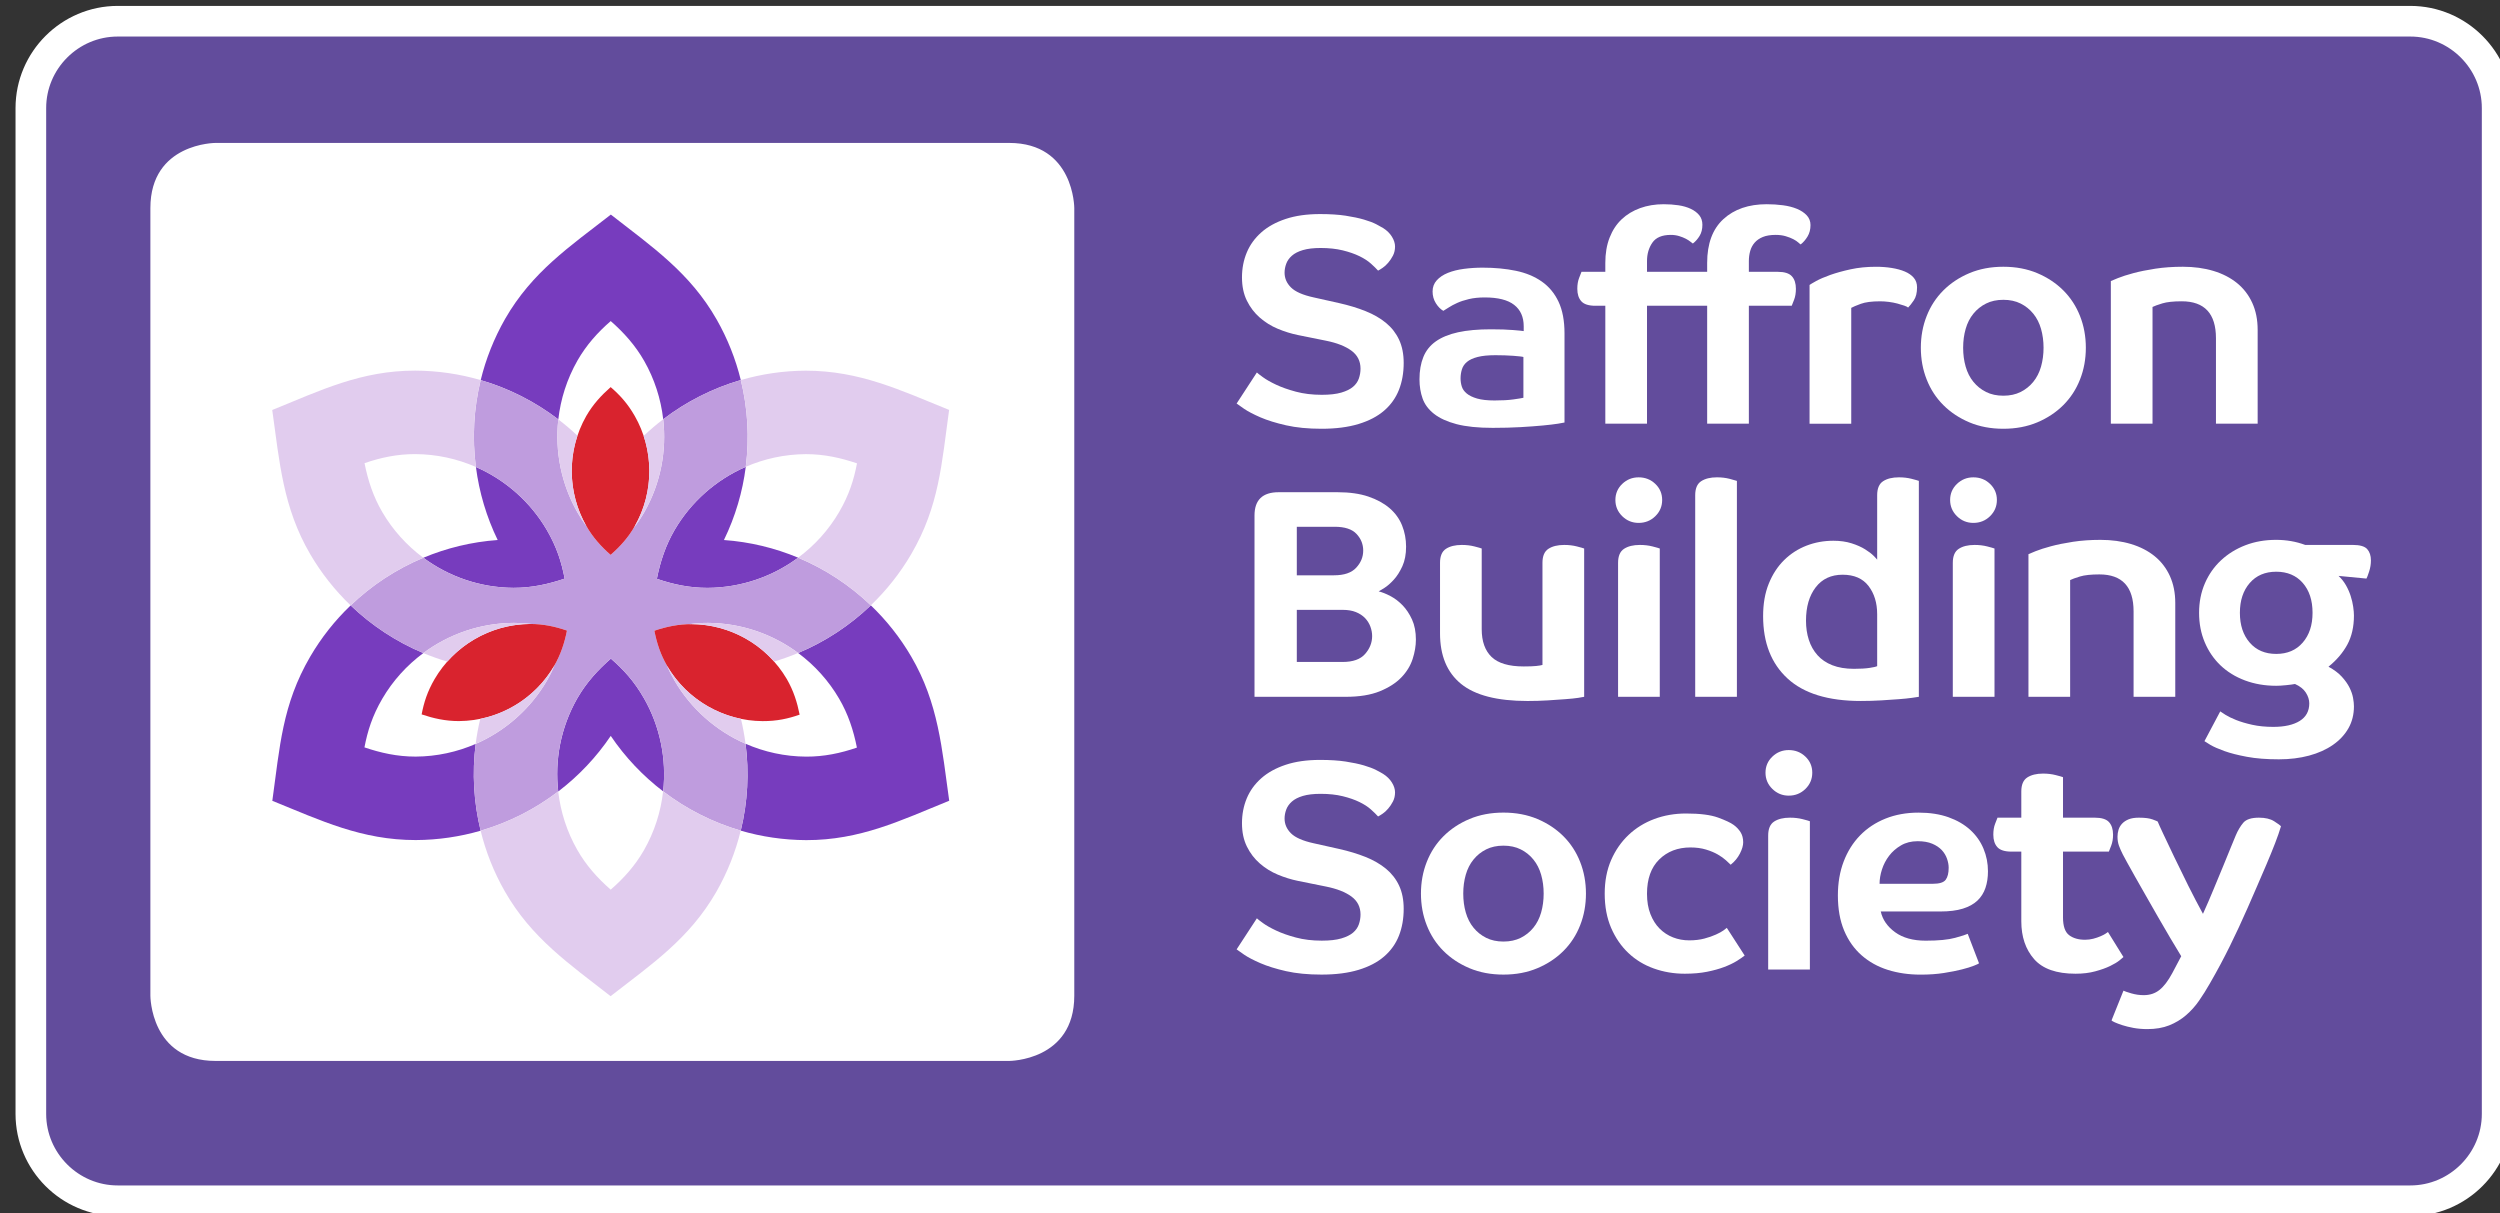
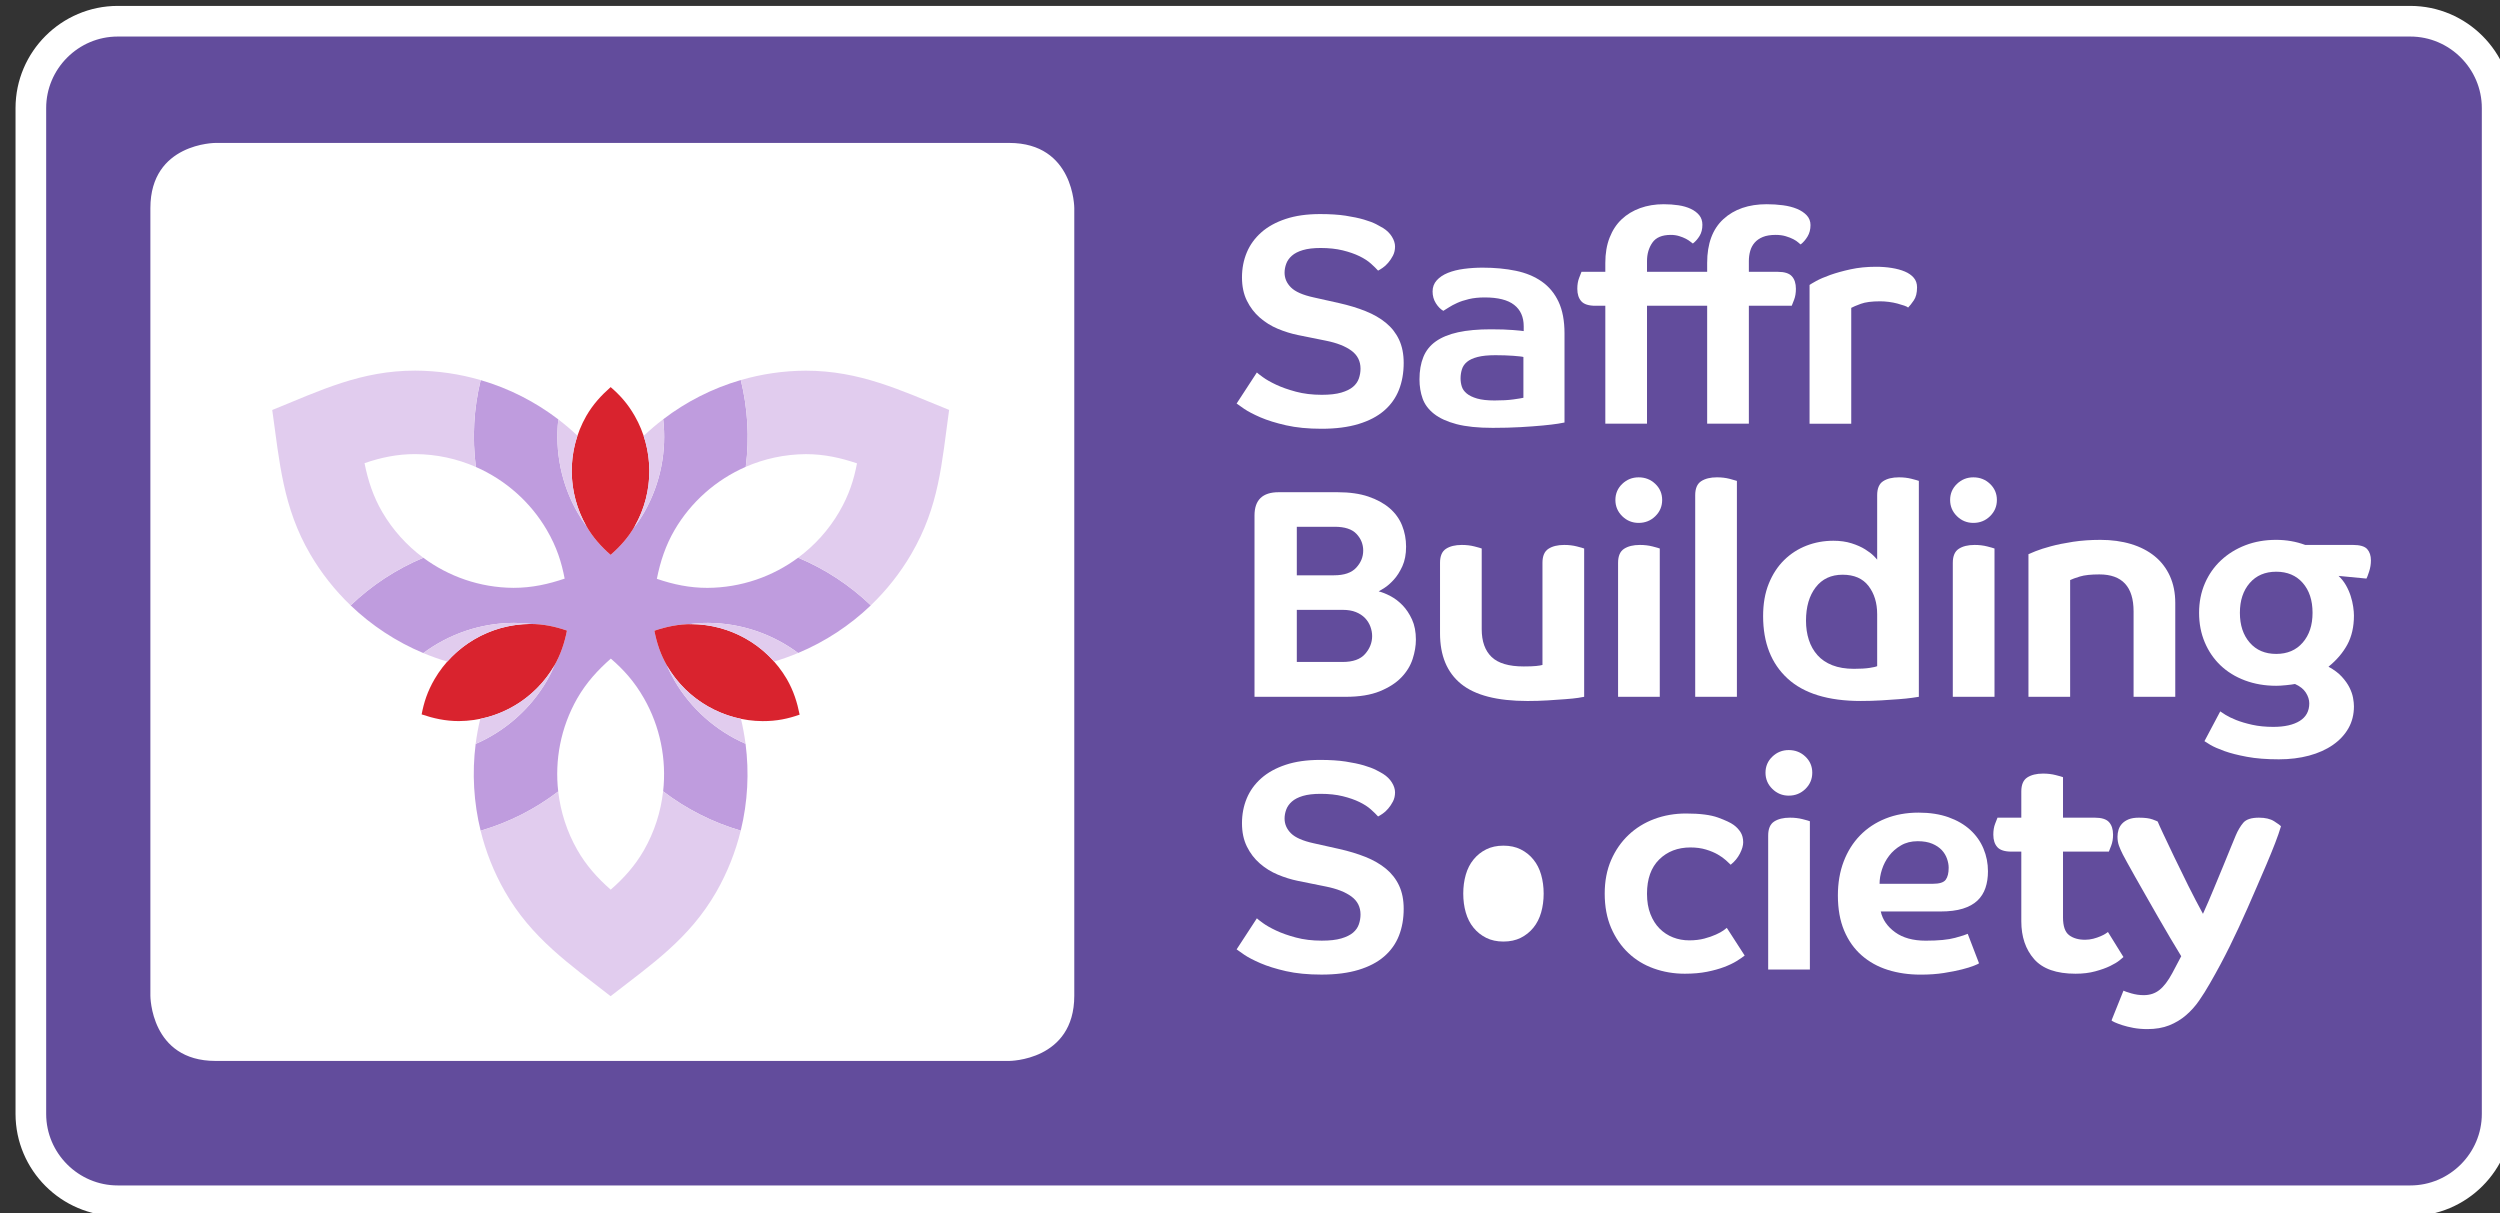
<svg xmlns="http://www.w3.org/2000/svg" xmlns:ns1="http://www.inkscape.org/namespaces/inkscape" xmlns:ns2="http://sodipodi.sourceforge.net/DTD/sodipodi-0.dtd" width="204" height="99" viewBox="0 0 204 99" id="svg4858" version="1.1" ns1:version="0.91 r13725" ns2:docname="sbs-logoo.svg">
  <rect x="0" y="0" width="204" height="99" fill="#333333" stroke="none" />
  <defs id="defs4860" />
  <ns2:namedview id="base" pagecolor="#ffffff" bordercolor="#666666" borderopacity="1.0" ns1:pageopacity="0.0" ns1:pageshadow="2" ns1:zoom="5.6" ns1:cx="123.19662" ns1:cy="88.344864" ns1:document-units="px" ns1:current-layer="layer1" showgrid="false" units="px" ns1:window-width="2560" ns1:window-height="1378" ns1:window-x="-8" ns1:window-y="-8" ns1:window-maximized="1" />
  <g ns1:label="Layer 1" ns1:groupmode="layer" id="layer1" transform="translate(0,-953.362)">
    <g id="g4826" transform="matrix(1.25,0,0,-1.25,-423.315,1374.194)">
      <path ns1:connector-curvature="0" id="path4490" style="fill:#624c9c;fill-opacity:1;fill-rule:nonzero;stroke:none" d="m 495.997,258.28 -149.661,0 c -3.119,0 -5.67,2.551 -5.67,5.669 l 0,65.662 c 0,3.118 2.551,5.669 5.67,5.669 l 149.661,0 c 3.118,0 5.669,-2.551 5.669,-5.669 l 0,-65.662 c 0,-3.118 -2.551,-5.669 -5.669,-5.669" />
      <path ns1:connector-curvature="0" id="path4494" style="fill:none;stroke:#ffffff;stroke-width:2;stroke-linecap:butt;stroke-linejoin:miter;stroke-miterlimit:10;stroke-dasharray:none;stroke-opacity:1" d="m 495.997,258.28 -149.661,0 c -3.119,0 -5.67,2.551 -5.67,5.669 l 0,65.662 c 0,3.118 2.551,5.669 5.67,5.669 l 149.661,0 c 3.118,0 5.669,-2.551 5.669,-5.669 l 0,-65.662 c 0,-3.118 -2.551,-5.669 -5.669,-5.669 z" />
      <path ns1:connector-curvature="0" id="path4498" style="fill:#ffffff;fill-opacity:1;fill-rule:nonzero;stroke:none" d="m 352.721,327.335 c 0,0 -4.252,0 -4.252,-4.252 l 0,-51.423 c 0,0 0,-4.252 4.252,-4.252 l 51.807,0 c 0,0 4.253,0 4.253,4.252 l 0,51.423 c 0,0 0,4.252 -4.253,4.252 l -51.807,0 z" />
-       <path ns1:connector-curvature="0" id="path4502" style="fill:#773cbe;fill-opacity:1;fill-rule:nonzero;stroke:none" d="m 370.028,282.437 c -1.346,-0.391 -2.767,-0.603 -4.234,-0.611 -3.533,0 -6.183,1.273 -9.365,2.562 0.49,3.522 0.643,6.276 2.475,9.416 0.721,1.233 1.61,2.358 2.638,3.34 1.365,-1.307 2.971,-2.369 4.745,-3.111 -1.084,-0.801 -1.997,-1.815 -2.676,-2.975 -0.659,-1.131 -0.964,-2.115 -1.168,-3.181 1.059,-0.358 2.123,-0.602 3.345,-0.602 1.388,0.008 2.713,0.305 3.916,0.828 -0.243,-1.908 -0.126,-3.83 0.324,-5.666 m 11.914,2.568 c -1.329,1.016 -2.486,2.239 -3.421,3.622 -0.935,-1.387 -2.096,-2.614 -3.428,-3.629 -0.233,2.037 0.154,4.168 1.241,6.076 0.61,1.058 1.353,1.857 2.194,2.597 0.82,-0.711 1.522,-1.468 2.17,-2.603 1.037,-1.816 1.478,-3.951 1.244,-6.063 m 13.557,12.143 c 1.027,-0.984 1.918,-2.111 2.638,-3.344 1.777,-3.037 2.005,-6.023 2.479,-9.41 -3.18,-1.293 -5.806,-2.574 -9.336,-2.572 -1.479,0.008 -2.913,0.222 -4.272,0.619 0.459,1.877 0.556,3.803 0.314,5.672 1.218,-0.533 2.56,-0.834 3.967,-0.84 1.153,-0.002 2.222,0.219 3.301,0.59 -0.222,1.127 -0.574,2.193 -1.159,3.191 -0.678,1.164 -1.593,2.18 -2.677,2.985 1.773,0.74 3.379,1.802 4.745,3.109 m -8.164,9.043 c -0.206,-1.626 -0.677,-3.24 -1.425,-4.778 1.704,-0.122 3.335,-0.522 4.844,-1.153 -1.657,-1.228 -3.711,-1.96 -5.92,-1.971 -1.152,0 -2.222,0.219 -3.302,0.592 0.223,1.126 0.576,2.193 1.16,3.191 1.06,1.815 2.691,3.268 4.643,4.119 m -16.195,-4.777 c -0.728,1.498 -1.207,3.111 -1.421,4.767 1.945,-0.852 3.571,-2.301 4.626,-4.108 0.659,-1.13 0.965,-2.115 1.168,-3.181 -1.059,-0.358 -2.123,-0.601 -3.345,-0.601 -2.196,0.014 -4.234,0.744 -5.881,1.964 1.513,0.635 3.147,1.035 4.853,1.159 m 10.806,7.882 c -0.153,1.34 -0.575,2.64 -1.242,3.81 -0.573,1.005 -1.32,1.844 -2.184,2.6 -0.863,-0.748 -1.588,-1.565 -2.164,-2.564 -0.697,-1.222 -1.109,-2.534 -1.257,-3.855 -1.498,1.144 -3.212,2.024 -5.067,2.565 0.335,1.375 0.866,2.724 1.6,4.008 1.764,3.058 4.188,4.692 6.896,6.798 2.697,-2.105 5.168,-3.795 6.909,-6.852 0.706,-1.239 1.236,-2.57 1.574,-3.95 -1.854,-0.54 -3.568,-1.417 -5.065,-2.56" />
      <path ns1:connector-curvature="0" id="path4506" style="fill:#bf9cde;fill-opacity:1;fill-rule:nonzero;stroke:none" d="m 376.342,303.226 c 0.201,-0.351 0.407,-0.667 0.619,-0.955 0.411,-0.704 0.941,-1.295 1.551,-1.828 0.598,0.518 1.103,1.08 1.512,1.759 0.242,0.314 0.47,0.65 0.683,1.018 1.086,1.909 1.473,4.04 1.239,6.076 1.497,1.143 3.211,2.021 5.065,2.56 0.452,-1.835 0.568,-3.758 0.324,-5.665 -1.951,-0.85 -3.583,-2.304 -4.643,-4.118 -0.584,-0.999 -0.937,-2.065 -1.16,-3.192 1.08,-0.372 2.15,-0.592 3.302,-0.591 2.209,0.011 4.263,0.743 5.92,1.97 1.774,-0.741 3.381,-1.804 4.745,-3.112 -1.366,-1.306 -2.972,-2.369 -4.745,-3.109 -1.648,1.221 -3.686,1.949 -5.882,1.965 -0.423,0 -0.826,-0.029 -1.217,-0.082 -0.788,-0.014 -1.541,-0.176 -2.284,-0.43 0.154,-0.799 0.399,-1.539 0.804,-2.252 0.145,-0.33 0.315,-0.668 0.52,-1.019 1.055,-1.807 2.682,-3.256 4.627,-4.108 0.242,-1.869 0.145,-3.795 -0.314,-5.672 -1.855,0.543 -3.57,1.422 -5.066,2.565 0.234,2.111 -0.207,4.246 -1.244,6.062 -0.648,1.135 -1.35,1.893 -2.17,2.604 -0.841,-0.74 -1.584,-1.539 -2.194,-2.598 -1.087,-1.908 -1.474,-4.039 -1.241,-6.076 -1.497,-1.145 -3.209,-2.022 -5.065,-2.561 -0.45,1.836 -0.567,3.758 -0.324,5.666 1.953,0.85 3.585,2.303 4.644,4.118 0.201,0.343 0.373,0.693 0.524,1.05 0.395,0.702 0.637,1.446 0.792,2.231 -0.757,0.262 -1.507,0.42 -2.311,0.43 -0.375,0.048 -0.757,0.072 -1.147,0.072 -2.21,-0.01 -4.262,-0.742 -5.919,-1.971 -1.774,0.742 -3.38,1.805 -4.745,3.111 1.365,1.308 2.972,2.37 4.745,3.111 1.647,-1.22 3.685,-1.95 5.881,-1.964 1.222,0 2.286,0.244 3.345,0.602 -0.203,1.065 -0.509,2.051 -1.168,3.18 -1.055,1.807 -2.681,3.256 -4.626,4.108 -0.243,1.87 -0.146,3.795 0.313,5.671 1.855,-0.541 3.569,-1.42 5.067,-2.565 -0.235,-2.111 0.207,-4.244 1.243,-6.061" />
      <path ns1:connector-curvature="0" id="path4510" style="fill:#d9232e;fill-opacity:1;fill-rule:nonzero;stroke:none" d="m 380.092,309.505 c 1.225,-2.145 1.306,-4.897 -0.009,-7.2 -0.417,-0.726 -0.944,-1.318 -1.571,-1.862 -0.628,0.549 -1.17,1.157 -1.586,1.888 -1.222,2.141 -1.31,4.88 -0.003,7.178 0.444,0.768 0.983,1.349 1.593,1.886 0.597,-0.515 1.105,-1.065 1.576,-1.89" />
      <path ns1:connector-curvature="0" id="path4514" style="fill:#d9232e;fill-opacity:1;fill-rule:nonzero;stroke:none" d="m 388.428,289.591 c -2.47,0.014 -4.895,1.318 -6.23,3.609 -0.42,0.725 -0.671,1.477 -0.828,2.291 0.79,0.27 1.587,0.434 2.427,0.43 2.466,-0.012 4.882,-1.307 6.219,-3.586 0.443,-0.769 0.677,-1.525 0.836,-2.322 -0.744,-0.26 -1.475,-0.426 -2.424,-0.422" />
      <path ns1:connector-curvature="0" id="path4518" style="fill:#d9232e;fill-opacity:1;fill-rule:nonzero;stroke:none" d="m 367.025,292.339 c 1.246,2.133 3.588,3.578 6.241,3.594 0.837,0 1.613,-0.16 2.397,-0.432 -0.161,-0.818 -0.418,-1.592 -0.842,-2.316 -1.243,-2.129 -3.571,-3.575 -6.215,-3.592 -0.887,0 -1.66,0.178 -2.43,0.437 0.148,0.774 0.371,1.489 0.849,2.309" />
      <path ns1:connector-curvature="0" id="path4522" style="fill:#ffffff;fill-opacity:1;fill-rule:nonzero;stroke:none" d="m 428.613,318.999 c -0.116,0.129 -0.271,0.282 -0.466,0.457 -0.195,0.175 -0.444,0.337 -0.749,0.486 -0.305,0.149 -0.668,0.275 -1.089,0.379 -0.421,0.103 -0.903,0.156 -1.448,0.156 -0.466,0 -0.851,-0.046 -1.156,-0.137 -0.305,-0.09 -0.545,-0.213 -0.72,-0.369 -0.175,-0.156 -0.298,-0.33 -0.369,-0.525 -0.071,-0.194 -0.107,-0.389 -0.107,-0.583 0,-0.363 0.139,-0.684 0.418,-0.962 0.279,-0.279 0.774,-0.496 1.487,-0.651 l 1.653,-0.37 c 0.635,-0.143 1.211,-0.317 1.73,-0.525 0.518,-0.208 0.963,-0.463 1.332,-0.768 0.369,-0.304 0.654,-0.67 0.855,-1.098 0.2,-0.428 0.301,-0.933 0.301,-1.516 0,-0.649 -0.104,-1.235 -0.311,-1.76 -0.208,-0.524 -0.528,-0.975 -0.963,-1.351 -0.433,-0.376 -0.991,-0.668 -1.671,-0.875 -0.68,-0.207 -1.487,-0.311 -2.42,-0.311 -0.882,0 -1.653,0.076 -2.314,0.226 -0.66,0.15 -1.218,0.323 -1.672,0.519 -0.453,0.197 -0.81,0.383 -1.069,0.56 -0.259,0.176 -0.421,0.291 -0.486,0.343 l 1.322,2.027 c 0.052,-0.053 0.185,-0.156 0.399,-0.311 0.214,-0.156 0.498,-0.318 0.855,-0.486 0.356,-0.169 0.788,-0.321 1.293,-0.457 0.506,-0.136 1.069,-0.204 1.691,-0.204 0.519,0 0.942,0.048 1.274,0.145 0.33,0.097 0.586,0.223 0.767,0.379 0.182,0.155 0.308,0.336 0.379,0.543 0.071,0.207 0.108,0.42 0.108,0.641 0,0.491 -0.199,0.882 -0.593,1.173 -0.396,0.291 -0.95,0.508 -1.662,0.651 l -1.828,0.369 c -0.441,0.09 -0.878,0.226 -1.313,0.407 -0.434,0.181 -0.826,0.424 -1.175,0.728 -0.35,0.304 -0.632,0.673 -0.846,1.106 -0.214,0.433 -0.321,0.941 -0.321,1.524 0,0.582 0.104,1.122 0.311,1.62 0.207,0.499 0.522,0.935 0.943,1.31 0.421,0.375 0.953,0.67 1.594,0.883 0.641,0.214 1.39,0.32 2.246,0.32 0.647,0 1.205,-0.035 1.671,-0.106 0.467,-0.072 0.865,-0.156 1.196,-0.253 0.33,-0.097 0.596,-0.198 0.797,-0.301 0.2,-0.104 0.353,-0.188 0.457,-0.253 0.246,-0.155 0.437,-0.343 0.573,-0.564 0.136,-0.22 0.204,-0.434 0.204,-0.641 0,-0.221 -0.046,-0.418 -0.135,-0.593 -0.091,-0.175 -0.195,-0.331 -0.312,-0.467 -0.116,-0.136 -0.236,-0.246 -0.359,-0.33 -0.123,-0.085 -0.224,-0.146 -0.302,-0.185" />
      <path ns1:connector-curvature="0" id="path4526" style="fill:#ffffff;fill-opacity:1;fill-rule:nonzero;stroke:none" d="m 438.1,313.361 c -0.038,0.013 -0.116,0.026 -0.233,0.039 -0.117,0.013 -0.259,0.026 -0.427,0.039 -0.169,0.013 -0.354,0.022 -0.555,0.029 -0.201,0.006 -0.405,0.01 -0.612,0.01 -0.48,0 -0.868,-0.039 -1.166,-0.117 -0.299,-0.078 -0.528,-0.184 -0.691,-0.321 -0.162,-0.135 -0.272,-0.298 -0.33,-0.486 -0.058,-0.188 -0.088,-0.385 -0.088,-0.592 0,-0.182 0.027,-0.357 0.079,-0.525 0.051,-0.169 0.158,-0.321 0.32,-0.457 0.162,-0.136 0.389,-0.246 0.681,-0.331 0.291,-0.084 0.67,-0.126 1.136,-0.126 0.493,0 0.902,0.022 1.226,0.068 0.323,0.045 0.544,0.081 0.66,0.107 l 0,2.663 z m 2.683,-4.277 c -0.038,-0.012 -0.182,-0.038 -0.427,-0.077 -0.247,-0.039 -0.574,-0.078 -0.983,-0.117 -0.408,-0.039 -0.89,-0.074 -1.448,-0.107 -0.557,-0.032 -1.166,-0.048 -1.827,-0.048 -0.959,0 -1.746,0.081 -2.362,0.242 -0.615,0.162 -1.105,0.386 -1.468,0.671 -0.362,0.285 -0.612,0.619 -0.748,1.001 -0.136,0.382 -0.204,0.8 -0.204,1.254 0,0.557 0.084,1.043 0.253,1.458 0.168,0.415 0.44,0.755 0.816,1.021 0.376,0.265 0.859,0.463 1.448,0.593 0.59,0.129 1.306,0.194 2.149,0.194 0.583,0 1.068,-0.016 1.458,-0.049 0.389,-0.032 0.615,-0.055 0.68,-0.068 l 0,0.312 c 0,0.608 -0.207,1.075 -0.623,1.399 -0.415,0.324 -1.056,0.486 -1.923,0.486 -0.39,0 -0.733,-0.036 -1.032,-0.107 -0.297,-0.071 -0.553,-0.155 -0.767,-0.253 -0.214,-0.097 -0.396,-0.194 -0.544,-0.291 -0.149,-0.097 -0.27,-0.172 -0.359,-0.224 -0.182,0.104 -0.344,0.269 -0.487,0.496 -0.142,0.226 -0.214,0.483 -0.214,0.768 0,0.285 0.091,0.528 0.273,0.729 0.18,0.201 0.424,0.363 0.728,0.486 0.305,0.123 0.655,0.21 1.05,0.262 0.396,0.052 0.8,0.078 1.215,0.078 0.79,0 1.513,-0.068 2.168,-0.204 0.654,-0.136 1.218,-0.369 1.691,-0.7 0.473,-0.33 0.839,-0.771 1.098,-1.322 0.26,-0.551 0.389,-1.241 0.389,-2.07 l 0,-5.813 z" />
      <path ns1:connector-curvature="0" id="path4530" style="fill:#ffffff;fill-opacity:1;fill-rule:nonzero;stroke:none" d="m 442.805,316.705 c -0.44,0 -0.748,0.097 -0.923,0.292 -0.175,0.194 -0.263,0.466 -0.263,0.816 0,0.272 0.039,0.509 0.118,0.71 0.077,0.2 0.128,0.333 0.155,0.398 l 1.555,0 0,0.583 c 0,0.622 0.093,1.173 0.282,1.653 0.187,0.479 0.45,0.878 0.787,1.195 0.337,0.318 0.739,0.56 1.205,0.729 0.467,0.168 0.979,0.253 1.536,0.253 0.337,0 0.657,-0.023 0.962,-0.068 0.305,-0.045 0.574,-0.124 0.807,-0.233 0.233,-0.111 0.418,-0.25 0.554,-0.418 0.136,-0.169 0.204,-0.376 0.204,-0.622 0,-0.286 -0.061,-0.529 -0.184,-0.729 -0.124,-0.202 -0.27,-0.367 -0.438,-0.496 -0.026,0.013 -0.078,0.052 -0.155,0.117 -0.078,0.064 -0.179,0.129 -0.302,0.194 -0.123,0.065 -0.269,0.123 -0.437,0.175 -0.169,0.052 -0.35,0.078 -0.544,0.078 -0.57,0 -0.973,-0.169 -1.205,-0.506 -0.234,-0.337 -0.351,-0.739 -0.351,-1.205 l 0,-0.7 3.927,0 0,0.583 c 0,1.257 0.353,2.21 1.06,2.858 0.706,0.648 1.649,0.972 2.829,0.972 0.362,0 0.716,-0.023 1.059,-0.068 0.343,-0.045 0.648,-0.124 0.913,-0.233 0.266,-0.111 0.48,-0.253 0.642,-0.428 0.162,-0.175 0.243,-0.386 0.243,-0.632 0,-0.285 -0.065,-0.535 -0.194,-0.748 -0.13,-0.214 -0.279,-0.386 -0.447,-0.515 -0.027,0.013 -0.079,0.055 -0.156,0.126 -0.078,0.071 -0.184,0.142 -0.321,0.214 -0.136,0.071 -0.301,0.136 -0.495,0.194 -0.195,0.059 -0.415,0.088 -0.661,0.088 -0.337,0 -0.616,-0.046 -0.836,-0.136 -0.221,-0.091 -0.399,-0.214 -0.535,-0.37 -0.136,-0.155 -0.233,-0.337 -0.291,-0.544 -0.059,-0.207 -0.088,-0.428 -0.088,-0.661 l 0,-0.7 1.885,0 c 0.441,0 0.749,-0.097 0.924,-0.292 0.175,-0.194 0.262,-0.466 0.262,-0.816 0,-0.272 -0.038,-0.509 -0.116,-0.71 -0.078,-0.201 -0.13,-0.334 -0.156,-0.398 l -2.799,0 0,-7.698 -2.722,0 0,7.698 -3.927,0 0,-7.698 -2.721,0 0,7.698 -0.642,0 z" />
      <path ns1:connector-curvature="0" id="path4534" style="fill:#ffffff;fill-opacity:1;fill-rule:nonzero;stroke:none" d="m 461.387,316.996 c -0.545,0 -0.966,-0.055 -1.264,-0.165 -0.298,-0.11 -0.506,-0.198 -0.622,-0.263 l 0,-7.562 -2.721,0 0,9.059 c 0.051,0.039 0.194,0.123 0.427,0.253 0.234,0.129 0.541,0.263 0.923,0.399 0.383,0.135 0.826,0.258 1.332,0.369 0.506,0.11 1.056,0.165 1.653,0.165 0.362,0 0.706,-0.026 1.03,-0.078 0.324,-0.052 0.609,-0.129 0.855,-0.233 0.246,-0.104 0.441,-0.24 0.583,-0.408 0.143,-0.169 0.214,-0.376 0.214,-0.622 0,-0.363 -0.071,-0.648 -0.214,-0.855 -0.142,-0.208 -0.265,-0.364 -0.369,-0.467 -0.039,0.039 -0.123,0.081 -0.253,0.126 -0.13,0.046 -0.278,0.091 -0.447,0.136 -0.168,0.045 -0.353,0.081 -0.554,0.107 -0.201,0.026 -0.392,0.039 -0.573,0.039" />
-       <path ns1:connector-curvature="0" id="path4538" style="fill:#ffffff;fill-opacity:1;fill-rule:nonzero;stroke:none" d="m 472.055,313.964 c 0,0.44 -0.056,0.852 -0.165,1.234 -0.11,0.383 -0.279,0.713 -0.506,0.992 -0.226,0.278 -0.502,0.499 -0.826,0.661 -0.324,0.162 -0.7,0.243 -1.128,0.243 -0.427,0 -0.804,-0.081 -1.127,-0.243 -0.324,-0.162 -0.6,-0.383 -0.826,-0.661 -0.228,-0.279 -0.396,-0.609 -0.506,-0.992 -0.11,-0.382 -0.165,-0.794 -0.165,-1.234 0,-0.441 0.055,-0.852 0.165,-1.234 0.11,-0.383 0.278,-0.713 0.506,-0.992 0.226,-0.278 0.502,-0.499 0.826,-0.661 0.323,-0.162 0.7,-0.243 1.127,-0.243 0.428,0 0.804,0.081 1.128,0.243 0.324,0.162 0.6,0.383 0.826,0.661 0.227,0.279 0.396,0.609 0.506,0.992 0.109,0.382 0.165,0.793 0.165,1.234 m 2.761,0 c 0,-0.739 -0.127,-1.429 -0.38,-2.07 -0.252,-0.642 -0.615,-1.199 -1.088,-1.672 -0.474,-0.473 -1.04,-0.849 -1.701,-1.128 -0.661,-0.278 -1.4,-0.418 -2.217,-0.418 -0.816,0 -1.555,0.14 -2.216,0.418 -0.661,0.279 -1.227,0.655 -1.701,1.128 -0.473,0.473 -0.836,1.03 -1.088,1.672 -0.253,0.641 -0.38,1.331 -0.38,2.07 0,0.739 0.127,1.429 0.38,2.07 0.252,0.642 0.615,1.199 1.088,1.672 0.474,0.473 1.04,0.849 1.701,1.128 0.661,0.278 1.4,0.418 2.216,0.418 0.817,0 1.556,-0.14 2.217,-0.418 0.661,-0.279 1.227,-0.655 1.701,-1.128 0.473,-0.473 0.836,-1.03 1.088,-1.672 0.253,-0.641 0.38,-1.331 0.38,-2.07" />
-       <path ns1:connector-curvature="0" id="path4542" style="fill:#ffffff;fill-opacity:1;fill-rule:nonzero;stroke:none" d="m 483.31,309.007 0,5.579 c 0,1.607 -0.745,2.411 -2.235,2.411 -0.545,0 -0.966,-0.046 -1.264,-0.136 -0.299,-0.091 -0.513,-0.169 -0.642,-0.233 l 0,-7.621 -2.721,0 0,9.312 c 0.052,0.025 0.207,0.09 0.467,0.194 0.258,0.104 0.592,0.211 1,0.321 0.409,0.11 0.888,0.207 1.439,0.292 0.551,0.084 1.15,0.126 1.798,0.126 0.725,0 1.391,-0.091 1.993,-0.272 0.602,-0.182 1.117,-0.448 1.545,-0.797 0.428,-0.35 0.759,-0.781 0.992,-1.293 0.233,-0.512 0.35,-1.098 0.35,-1.759 l 0,-6.124 -2.722,0 z" />
      <path ns1:connector-curvature="0" id="path4546" style="fill:#ffffff;fill-opacity:1;fill-rule:nonzero;stroke:none" d="m 428.225,295.144 c 0,0.207 -0.039,0.415 -0.116,0.622 -0.078,0.207 -0.194,0.392 -0.351,0.555 -0.155,0.161 -0.352,0.291 -0.593,0.388 -0.239,0.097 -0.528,0.145 -0.865,0.145 l -2.993,0 0,-3.401 2.993,0 c 0.674,0 1.163,0.174 1.468,0.525 0.305,0.35 0.457,0.738 0.457,1.166 m -0.583,5.579 c 0,0.415 -0.145,0.778 -0.438,1.089 -0.291,0.311 -0.767,0.466 -1.428,0.466 l -2.469,0 0,-3.168 2.43,0 c 0.661,0 1.143,0.165 1.448,0.496 0.305,0.33 0.457,0.702 0.457,1.117 m -7.096,2.294 c 0,1.011 0.525,1.517 1.575,1.517 l 3.849,0 c 0.777,0 1.445,-0.095 2.002,-0.282 0.558,-0.189 1.021,-0.441 1.391,-0.758 0.369,-0.318 0.641,-0.694 0.816,-1.128 0.175,-0.434 0.262,-0.898 0.262,-1.39 0,-0.493 -0.081,-0.917 -0.242,-1.273 -0.163,-0.357 -0.351,-0.652 -0.565,-0.885 -0.214,-0.233 -0.418,-0.411 -0.612,-0.534 -0.194,-0.124 -0.318,-0.198 -0.369,-0.224 0.22,-0.052 0.472,-0.152 0.758,-0.301 0.285,-0.15 0.55,-0.35 0.797,-0.602 0.246,-0.254 0.453,-0.565 0.622,-0.934 0.168,-0.369 0.252,-0.807 0.252,-1.312 0,-0.402 -0.071,-0.824 -0.213,-1.264 -0.143,-0.44 -0.389,-0.843 -0.739,-1.205 -0.349,-0.363 -0.82,-0.664 -1.409,-0.904 -0.59,-0.24 -1.332,-0.36 -2.226,-0.36 l -5.949,0 0,11.839 z" />
      <path ns1:connector-curvature="0" id="path4550" style="fill:#ffffff;fill-opacity:1;fill-rule:nonzero;stroke:none" d="m 439.344,299.926 c 0,0.44 0.129,0.745 0.389,0.913 0.258,0.169 0.602,0.253 1.03,0.253 0.298,0 0.573,-0.032 0.826,-0.097 0.253,-0.065 0.411,-0.11 0.477,-0.136 l 0,-9.681 c -0.039,-0.013 -0.169,-0.035 -0.389,-0.068 -0.221,-0.033 -0.503,-0.062 -0.846,-0.087 -0.344,-0.027 -0.726,-0.052 -1.147,-0.079 -0.421,-0.025 -0.859,-0.039 -1.312,-0.039 -1.983,0 -3.431,0.373 -4.345,1.119 -0.913,0.745 -1.37,1.843 -1.37,3.294 l 0,4.608 c 0,0.44 0.129,0.745 0.388,0.913 0.26,0.169 0.603,0.253 1.03,0.253 0.298,0 0.575,-0.032 0.827,-0.097 0.253,-0.065 0.411,-0.11 0.476,-0.136 l 0,-5.268 c 0,-0.791 0.214,-1.394 0.642,-1.809 0.428,-0.414 1.128,-0.622 2.099,-0.622 0.363,0 0.635,0.01 0.817,0.03 0.181,0.019 0.317,0.042 0.408,0.068 l 0,6.668 z" />
      <path ns1:connector-curvature="0" id="path4554" style="fill:#ffffff;fill-opacity:1;fill-rule:nonzero;stroke:none" d="m 444.28,299.926 c 0,0.44 0.13,0.745 0.39,0.913 0.258,0.169 0.602,0.253 1.03,0.253 0.298,0 0.573,-0.032 0.826,-0.097 0.252,-0.065 0.411,-0.11 0.476,-0.136 l 0,-9.681 -2.722,0 0,8.748 z m 2.878,4.101 c 0,-0.414 -0.149,-0.767 -0.447,-1.059 -0.299,-0.292 -0.661,-0.437 -1.089,-0.437 -0.415,0 -0.772,0.145 -1.07,0.437 -0.297,0.292 -0.447,0.645 -0.447,1.059 0,0.416 0.15,0.765 0.447,1.05 0.298,0.285 0.655,0.428 1.07,0.428 0.428,0 0.79,-0.143 1.089,-0.428 0.298,-0.285 0.447,-0.634 0.447,-1.05" />
      <path ns1:connector-curvature="0" id="path4558" style="fill:#ffffff;fill-opacity:1;fill-rule:nonzero;stroke:none" d="m 449.315,304.339 c 0,0.441 0.13,0.745 0.39,0.914 0.258,0.168 0.602,0.253 1.03,0.253 0.298,0 0.573,-0.033 0.826,-0.098 0.252,-0.065 0.411,-0.11 0.476,-0.135 l 0,-14.095 -2.722,0 0,13.161 z" />
      <path ns1:connector-curvature="0" id="path4562" style="fill:#ffffff;fill-opacity:1;fill-rule:nonzero;stroke:none" d="m 456.548,296.145 c 0,-0.452 0.061,-0.869 0.185,-1.25 0.123,-0.381 0.31,-0.714 0.563,-0.998 0.253,-0.284 0.577,-0.504 0.973,-0.659 0.394,-0.154 0.864,-0.233 1.409,-0.233 0.414,0 0.751,0.02 1.011,0.059 0.258,0.038 0.427,0.077 0.505,0.116 l 0,3.391 c 0,0.737 -0.188,1.35 -0.564,1.841 -0.376,0.491 -0.939,0.736 -1.691,0.736 -0.751,0 -1.338,-0.274 -1.759,-0.823 -0.422,-0.549 -0.632,-1.276 -0.632,-2.18 m 7.367,-4.967 c -0.077,-0.012 -0.229,-0.035 -0.456,-0.068 -0.227,-0.032 -0.509,-0.062 -0.846,-0.087 -0.337,-0.026 -0.719,-0.052 -1.147,-0.078 -0.428,-0.026 -0.875,-0.039 -1.341,-0.039 -2.126,0 -3.72,0.489 -4.782,1.467 -1.064,0.979 -1.595,2.336 -1.595,4.073 0,0.804 0.123,1.51 0.37,2.119 0.245,0.609 0.579,1.121 1.001,1.536 0.421,0.415 0.908,0.729 1.458,0.943 0.551,0.214 1.137,0.321 1.759,0.321 0.441,0 0.836,-0.056 1.187,-0.167 0.349,-0.111 0.644,-0.242 0.883,-0.392 0.241,-0.151 0.425,-0.291 0.555,-0.422 0.129,-0.131 0.207,-0.216 0.233,-0.255 l 0,4.208 c 0,0.441 0.129,0.747 0.389,0.915 0.259,0.169 0.603,0.253 1.03,0.253 0.298,0 0.574,-0.032 0.827,-0.097 0.253,-0.065 0.411,-0.11 0.475,-0.135 l 0,-14.095 z" />
      <path ns1:connector-curvature="0" id="path4566" style="fill:#ffffff;fill-opacity:1;fill-rule:nonzero;stroke:none" d="m 466.131,299.926 c 0,0.44 0.13,0.745 0.39,0.913 0.258,0.169 0.602,0.253 1.03,0.253 0.298,0 0.573,-0.032 0.826,-0.097 0.252,-0.065 0.411,-0.11 0.476,-0.136 l 0,-9.681 -2.722,0 0,8.748 z m 2.878,4.101 c 0,-0.414 -0.15,-0.767 -0.447,-1.059 -0.299,-0.292 -0.661,-0.437 -1.089,-0.437 -0.415,0 -0.772,0.145 -1.07,0.437 -0.297,0.292 -0.447,0.645 -0.447,1.059 0,0.416 0.15,0.765 0.447,1.05 0.298,0.285 0.655,0.428 1.07,0.428 0.428,0 0.79,-0.143 1.089,-0.428 0.297,-0.285 0.447,-0.634 0.447,-1.05" />
      <path ns1:connector-curvature="0" id="path4570" style="fill:#ffffff;fill-opacity:1;fill-rule:nonzero;stroke:none" d="m 477.932,291.178 0,5.579 c 0,1.607 -0.745,2.411 -2.235,2.411 -0.545,0 -0.966,-0.046 -1.264,-0.136 -0.299,-0.091 -0.513,-0.169 -0.642,-0.233 l 0,-7.621 -2.721,0 0,9.311 c 0.052,0.026 0.207,0.091 0.466,0.195 0.259,0.104 0.593,0.211 1.001,0.321 0.409,0.11 0.888,0.207 1.439,0.292 0.551,0.084 1.15,0.126 1.798,0.126 0.725,0 1.391,-0.091 1.993,-0.272 0.602,-0.182 1.117,-0.448 1.545,-0.797 0.428,-0.35 0.759,-0.781 0.992,-1.293 0.232,-0.512 0.35,-1.098 0.35,-1.759 l 0,-6.124 -2.722,0 z" />
      <path ns1:connector-curvature="0" id="path4574" style="fill:#ffffff;fill-opacity:1;fill-rule:nonzero;stroke:none" d="m 489.615,296.661 c 0,0.816 -0.214,1.467 -0.642,1.954 -0.427,0.486 -1.004,0.729 -1.73,0.729 -0.726,0 -1.303,-0.247 -1.73,-0.739 -0.427,-0.493 -0.641,-1.141 -0.641,-1.944 0,-0.804 0.214,-1.452 0.641,-1.944 0.427,-0.494 1.004,-0.739 1.73,-0.739 0.726,0 1.303,0.245 1.73,0.739 0.428,0.492 0.642,1.14 0.642,1.944 m 2.702,-0.176 c 0,-0.738 -0.145,-1.373 -0.434,-1.904 -0.29,-0.532 -0.699,-1.011 -1.227,-1.438 0.36,-0.196 0.65,-0.413 0.869,-0.652 0.219,-0.24 0.386,-0.476 0.502,-0.71 0.116,-0.233 0.193,-0.457 0.232,-0.671 0.039,-0.214 0.058,-0.398 0.058,-0.553 0,-0.532 -0.119,-1.008 -0.357,-1.429 -0.238,-0.421 -0.576,-0.784 -1.014,-1.089 -0.437,-0.305 -0.957,-0.537 -1.558,-0.7 -0.6,-0.161 -1.257,-0.242 -1.97,-0.242 -0.804,0 -1.5,0.054 -2.09,0.165 -0.59,0.11 -1.082,0.236 -1.477,0.378 -0.395,0.143 -0.697,0.276 -0.904,0.399 -0.208,0.123 -0.337,0.204 -0.389,0.243 l 1.031,1.944 c 0.051,-0.039 0.165,-0.113 0.34,-0.223 0.174,-0.11 0.408,-0.224 0.7,-0.341 0.291,-0.116 0.641,-0.22 1.05,-0.311 0.408,-0.09 0.865,-0.136 1.37,-0.136 0.739,0 1.315,0.13 1.73,0.389 0.414,0.259 0.622,0.641 0.622,1.147 0,0.233 -0.075,0.467 -0.223,0.7 -0.15,0.233 -0.386,0.421 -0.71,0.564 -0.052,-0.013 -0.133,-0.027 -0.243,-0.039 -0.11,-0.013 -0.227,-0.027 -0.35,-0.04 -0.123,-0.012 -0.243,-0.022 -0.36,-0.029 -0.117,-0.006 -0.208,-0.009 -0.272,-0.009 -0.738,0 -1.419,0.117 -2.041,0.35 -0.622,0.233 -1.153,0.56 -1.594,0.981 -0.441,0.421 -0.784,0.924 -1.03,1.507 -0.247,0.583 -0.37,1.225 -0.37,1.925 0,0.7 0.127,1.341 0.379,1.924 0.252,0.583 0.604,1.085 1.057,1.507 0.453,0.421 0.983,0.748 1.591,0.982 0.608,0.233 1.274,0.35 1.998,0.35 0.673,0 1.307,-0.111 1.902,-0.331 l 3.104,0 c 0.467,0 0.781,-0.091 0.943,-0.272 0.162,-0.182 0.244,-0.428 0.244,-0.739 0,-0.246 -0.039,-0.489 -0.118,-0.729 -0.078,-0.24 -0.135,-0.392 -0.174,-0.457 l -1.821,0.175 c 0.193,-0.181 0.354,-0.386 0.483,-0.612 0.129,-0.227 0.231,-0.46 0.308,-0.7 0.077,-0.24 0.132,-0.473 0.164,-0.7 0.033,-0.226 0.049,-0.418 0.049,-0.574" />
      <path ns1:connector-curvature="0" id="path4578" style="fill:#ffffff;fill-opacity:1;fill-rule:nonzero;stroke:none" d="m 428.613,283.366 c -0.116,0.129 -0.271,0.282 -0.466,0.457 -0.195,0.175 -0.444,0.337 -0.749,0.485 -0.305,0.15 -0.668,0.276 -1.089,0.38 -0.421,0.104 -0.903,0.156 -1.448,0.156 -0.466,0 -0.851,-0.046 -1.156,-0.136 -0.305,-0.091 -0.545,-0.214 -0.72,-0.37 -0.175,-0.156 -0.298,-0.33 -0.369,-0.525 -0.071,-0.194 -0.107,-0.388 -0.107,-0.583 0,-0.363 0.139,-0.684 0.418,-0.963 0.279,-0.278 0.774,-0.495 1.487,-0.651 l 1.653,-0.369 c 0.635,-0.143 1.211,-0.317 1.73,-0.524 0.518,-0.209 0.963,-0.464 1.332,-0.769 0.369,-0.305 0.654,-0.67 0.855,-1.098 0.2,-0.427 0.301,-0.933 0.301,-1.516 0,-0.649 -0.104,-1.235 -0.311,-1.76 -0.208,-0.525 -0.528,-0.975 -0.963,-1.351 -0.433,-0.376 -0.991,-0.668 -1.671,-0.875 -0.68,-0.207 -1.487,-0.31 -2.42,-0.31 -0.882,0 -1.653,0.075 -2.314,0.224 -0.66,0.151 -1.218,0.325 -1.672,0.521 -0.453,0.196 -0.81,0.382 -1.069,0.559 -0.259,0.176 -0.421,0.29 -0.486,0.343 l 1.322,2.027 c 0.052,-0.052 0.185,-0.156 0.399,-0.312 0.214,-0.155 0.498,-0.317 0.855,-0.485 0.356,-0.169 0.788,-0.322 1.293,-0.457 0.506,-0.136 1.069,-0.204 1.691,-0.204 0.519,0 0.942,0.047 1.274,0.145 0.33,0.097 0.586,0.223 0.767,0.378 0.182,0.155 0.308,0.337 0.379,0.544 0.071,0.207 0.108,0.421 0.108,0.641 0,0.491 -0.199,0.882 -0.593,1.173 -0.396,0.291 -0.95,0.508 -1.662,0.651 l -1.828,0.369 c -0.441,0.09 -0.878,0.226 -1.313,0.407 -0.434,0.181 -0.826,0.424 -1.175,0.728 -0.35,0.303 -0.632,0.673 -0.846,1.106 -0.214,0.434 -0.321,0.942 -0.321,1.524 0,0.582 0.104,1.123 0.311,1.621 0.207,0.498 0.522,0.934 0.943,1.309 0.421,0.375 0.953,0.669 1.594,0.883 0.641,0.214 1.39,0.32 2.246,0.32 0.647,0 1.205,-0.035 1.671,-0.106 0.467,-0.071 0.865,-0.156 1.196,-0.253 0.33,-0.098 0.596,-0.198 0.797,-0.302 0.2,-0.103 0.353,-0.187 0.457,-0.252 0.246,-0.156 0.437,-0.344 0.573,-0.564 0.136,-0.22 0.204,-0.434 0.204,-0.642 0,-0.22 -0.046,-0.418 -0.135,-0.592 -0.091,-0.175 -0.195,-0.331 -0.312,-0.467 -0.116,-0.136 -0.236,-0.246 -0.359,-0.33 -0.123,-0.084 -0.224,-0.146 -0.302,-0.185" />
-       <path ns1:connector-curvature="0" id="path4582" style="fill:#ffffff;fill-opacity:1;fill-rule:nonzero;stroke:none" d="m 439.422,278.331 c 0,0.44 -0.056,0.852 -0.165,1.234 -0.11,0.383 -0.279,0.713 -0.506,0.991 -0.226,0.28 -0.502,0.5 -0.826,0.662 -0.324,0.162 -0.7,0.243 -1.128,0.243 -0.427,0 -0.804,-0.081 -1.127,-0.243 -0.324,-0.162 -0.6,-0.382 -0.826,-0.662 -0.228,-0.278 -0.396,-0.608 -0.506,-0.991 -0.11,-0.382 -0.165,-0.794 -0.165,-1.234 0,-0.441 0.055,-0.853 0.165,-1.234 0.11,-0.382 0.278,-0.713 0.506,-0.992 0.226,-0.279 0.502,-0.499 0.826,-0.661 0.323,-0.162 0.7,-0.243 1.127,-0.243 0.428,0 0.804,0.081 1.128,0.243 0.324,0.162 0.6,0.382 0.826,0.661 0.227,0.279 0.396,0.61 0.506,0.992 0.109,0.381 0.165,0.793 0.165,1.234 m 2.761,0 c 0,-0.738 -0.127,-1.429 -0.38,-2.07 -0.252,-0.642 -0.615,-1.2 -1.088,-1.672 -0.474,-0.473 -1.04,-0.849 -1.701,-1.127 -0.661,-0.279 -1.4,-0.418 -2.217,-0.418 -0.816,0 -1.555,0.139 -2.216,0.418 -0.661,0.278 -1.227,0.654 -1.701,1.127 -0.473,0.472 -0.836,1.03 -1.088,1.672 -0.253,0.641 -0.38,1.332 -0.38,2.07 0,0.739 0.127,1.429 0.38,2.07 0.252,0.642 0.615,1.2 1.088,1.672 0.474,0.473 1.04,0.849 1.701,1.128 0.661,0.278 1.4,0.418 2.216,0.418 0.817,0 1.556,-0.14 2.217,-0.418 0.661,-0.279 1.227,-0.655 1.701,-1.128 0.473,-0.472 0.836,-1.03 1.088,-1.672 0.253,-0.641 0.38,-1.331 0.38,-2.07" />
+       <path ns1:connector-curvature="0" id="path4582" style="fill:#ffffff;fill-opacity:1;fill-rule:nonzero;stroke:none" d="m 439.422,278.331 c 0,0.44 -0.056,0.852 -0.165,1.234 -0.11,0.383 -0.279,0.713 -0.506,0.991 -0.226,0.28 -0.502,0.5 -0.826,0.662 -0.324,0.162 -0.7,0.243 -1.128,0.243 -0.427,0 -0.804,-0.081 -1.127,-0.243 -0.324,-0.162 -0.6,-0.382 -0.826,-0.662 -0.228,-0.278 -0.396,-0.608 -0.506,-0.991 -0.11,-0.382 -0.165,-0.794 -0.165,-1.234 0,-0.441 0.055,-0.853 0.165,-1.234 0.11,-0.382 0.278,-0.713 0.506,-0.992 0.226,-0.279 0.502,-0.499 0.826,-0.661 0.323,-0.162 0.7,-0.243 1.127,-0.243 0.428,0 0.804,0.081 1.128,0.243 0.324,0.162 0.6,0.382 0.826,0.661 0.227,0.279 0.396,0.61 0.506,0.992 0.109,0.381 0.165,0.793 0.165,1.234 m 2.761,0 " />
      <path ns1:connector-curvature="0" id="path4586" style="fill:#ffffff;fill-opacity:1;fill-rule:nonzero;stroke:none" d="m 449.006,281.344 c -0.829,0 -1.51,-0.262 -2.041,-0.785 -0.531,-0.524 -0.797,-1.27 -0.797,-2.238 0,-0.504 0.074,-0.947 0.224,-1.328 0.148,-0.38 0.349,-0.697 0.602,-0.949 0.253,-0.252 0.544,-0.443 0.875,-0.572 0.33,-0.129 0.684,-0.193 1.06,-0.193 0.362,0 0.689,0.039 0.981,0.116 0.292,0.078 0.544,0.165 0.758,0.263 0.214,0.097 0.38,0.187 0.496,0.272 0.116,0.084 0.188,0.139 0.214,0.165 l 1.166,-1.808 c -0.129,-0.104 -0.305,-0.223 -0.524,-0.36 -0.221,-0.136 -0.493,-0.266 -0.817,-0.389 -0.324,-0.123 -0.697,-0.226 -1.118,-0.31 -0.421,-0.084 -0.903,-0.127 -1.448,-0.127 -0.713,0 -1.387,0.114 -2.022,0.341 -0.634,0.226 -1.189,0.563 -1.662,1.01 -0.473,0.448 -0.848,0.995 -1.128,1.643 -0.278,0.647 -0.418,1.393 -0.418,2.235 0,0.817 0.14,1.546 0.418,2.188 0.28,0.642 0.659,1.188 1.138,1.642 0.479,0.454 1.04,0.8 1.682,1.041 0.641,0.239 1.331,0.359 2.07,0.359 0.907,0 1.603,-0.088 2.09,-0.265 0.485,-0.177 0.826,-0.337 1.02,-0.48 0.182,-0.131 0.33,-0.288 0.448,-0.471 0.116,-0.184 0.174,-0.405 0.174,-0.667 0,-0.209 -0.071,-0.453 -0.213,-0.731 -0.143,-0.28 -0.344,-0.523 -0.603,-0.73 -0.065,0.065 -0.169,0.162 -0.312,0.292 -0.142,0.129 -0.32,0.256 -0.534,0.379 -0.214,0.123 -0.469,0.23 -0.767,0.32 -0.299,0.091 -0.636,0.137 -1.012,0.137" />
      <path ns1:connector-curvature="0" id="path4590" style="fill:#ffffff;fill-opacity:1;fill-rule:nonzero;stroke:none" d="m 454.079,282.122 c 0,0.44 0.13,0.745 0.39,0.914 0.258,0.168 0.602,0.252 1.03,0.252 0.298,0 0.573,-0.032 0.826,-0.097 0.252,-0.065 0.411,-0.11 0.476,-0.136 l 0,-9.681 -2.722,0 0,8.748 z m 2.878,4.102 c 0,-0.416 -0.149,-0.768 -0.447,-1.06 -0.299,-0.291 -0.661,-0.438 -1.089,-0.438 -0.415,0 -0.772,0.147 -1.069,0.438 -0.298,0.292 -0.448,0.644 -0.448,1.06 0,0.415 0.15,0.764 0.448,1.049 0.297,0.285 0.654,0.428 1.069,0.428 0.428,0 0.79,-0.143 1.089,-0.428 0.298,-0.285 0.447,-0.634 0.447,-1.049" />
      <path ns1:connector-curvature="0" id="path4594" style="fill:#ffffff;fill-opacity:1;fill-rule:nonzero;stroke:none" d="m 465.861,280.022 c 0,0.182 -0.036,0.376 -0.107,0.583 -0.072,0.207 -0.185,0.396 -0.34,0.564 -0.157,0.168 -0.364,0.308 -0.622,0.418 -0.26,0.11 -0.578,0.165 -0.953,0.165 -0.416,0 -0.778,-0.09 -1.088,-0.272 -0.312,-0.182 -0.572,-0.408 -0.779,-0.681 -0.207,-0.271 -0.362,-0.57 -0.466,-0.893 -0.104,-0.324 -0.156,-0.636 -0.156,-0.934 l 3.481,0 c 0.426,0 0.706,0.088 0.836,0.263 0.129,0.175 0.194,0.437 0.194,0.787 m 2.565,-0.233 c 0,-0.402 -0.054,-0.765 -0.165,-1.089 -0.11,-0.323 -0.285,-0.6 -0.524,-0.826 -0.24,-0.227 -0.558,-0.402 -0.953,-0.525 -0.396,-0.123 -0.885,-0.184 -1.468,-0.184 l -3.888,0 c 0.117,-0.533 0.428,-0.983 0.933,-1.352 0.506,-0.369 1.173,-0.554 2.003,-0.554 0.829,0 1.468,0.062 1.915,0.185 0.446,0.123 0.722,0.211 0.826,0.263 l 0.738,-1.925 c -0.026,-0.027 -0.135,-0.078 -0.33,-0.155 -0.194,-0.079 -0.457,-0.16 -0.788,-0.244 -0.33,-0.084 -0.722,-0.162 -1.176,-0.233 -0.454,-0.071 -0.959,-0.107 -1.516,-0.107 -0.777,0 -1.493,0.104 -2.148,0.311 -0.655,0.207 -1.224,0.525 -1.711,0.953 -0.486,0.427 -0.865,0.965 -1.137,1.613 -0.272,0.648 -0.408,1.413 -0.408,2.294 0,0.817 0.127,1.555 0.379,2.216 0.252,0.661 0.609,1.228 1.069,1.701 0.46,0.473 1.014,0.839 1.662,1.099 0.648,0.259 1.367,0.389 2.158,0.389 0.738,0 1.39,-0.101 1.954,-0.302 0.564,-0.201 1.036,-0.477 1.419,-0.826 0.382,-0.35 0.671,-0.758 0.865,-1.225 0.195,-0.467 0.291,-0.959 0.291,-1.477" />
      <path ns1:connector-curvature="0" id="path4598" style="fill:#ffffff;fill-opacity:1;fill-rule:nonzero;stroke:none" d="m 473.325,281.072 0,-4.296 c 0,-0.57 0.133,-0.956 0.398,-1.157 0.266,-0.201 0.613,-0.301 1.04,-0.301 0.182,0 0.361,0.023 0.536,0.067 0.174,0.046 0.33,0.098 0.465,0.157 0.137,0.057 0.25,0.116 0.341,0.175 0.091,0.057 0.143,0.093 0.155,0.106 l 1.011,-1.633 c -0.026,-0.026 -0.11,-0.096 -0.253,-0.214 -0.142,-0.116 -0.346,-0.24 -0.612,-0.369 -0.266,-0.13 -0.59,-0.246 -0.972,-0.349 -0.382,-0.105 -0.813,-0.157 -1.293,-0.157 -1.244,0 -2.144,0.318 -2.702,0.953 -0.556,0.635 -0.836,1.458 -0.836,2.469 l 0,4.549 -0.641,0 c -0.441,0 -0.748,0.098 -0.923,0.292 -0.175,0.194 -0.263,0.466 -0.263,0.816 0,0.272 0.039,0.508 0.117,0.709 0.077,0.202 0.129,0.334 0.156,0.399 l 1.554,0 0,1.711 c 0,0.44 0.13,0.745 0.389,0.914 0.26,0.168 0.603,0.253 1.03,0.253 0.299,0 0.574,-0.033 0.826,-0.098 0.253,-0.065 0.412,-0.11 0.477,-0.136 l 0,-2.644 2.08,0 c 0.44,0 0.749,-0.097 0.924,-0.291 0.175,-0.195 0.263,-0.467 0.263,-0.817 0,-0.272 -0.04,-0.508 -0.118,-0.71 -0.078,-0.201 -0.129,-0.334 -0.155,-0.398 l -2.994,0 z" />
      <path ns1:connector-curvature="0" id="path4602" style="fill:#ffffff;fill-opacity:1;fill-rule:nonzero;stroke:none" d="m 484.599,282.122 c 0.143,0.337 0.309,0.615 0.496,0.836 0.188,0.22 0.528,0.33 1.021,0.33 0.415,0 0.745,-0.077 0.991,-0.233 0.246,-0.156 0.395,-0.266 0.447,-0.33 -0.091,-0.311 -0.221,-0.684 -0.389,-1.119 -0.168,-0.433 -0.356,-0.893 -0.563,-1.38 -0.208,-0.486 -0.418,-0.975 -0.632,-1.467 -0.214,-0.492 -0.412,-0.947 -0.593,-1.361 -0.376,-0.855 -0.761,-1.685 -1.157,-2.488 -0.395,-0.804 -0.833,-1.62 -1.311,-2.45 -0.221,-0.389 -0.455,-0.761 -0.701,-1.117 -0.246,-0.357 -0.531,-0.674 -0.855,-0.953 -0.324,-0.279 -0.69,-0.498 -1.099,-0.661 -0.408,-0.162 -0.883,-0.243 -1.428,-0.243 -0.325,0 -0.625,0.027 -0.904,0.078 -0.279,0.053 -0.518,0.112 -0.719,0.177 -0.202,0.066 -0.367,0.127 -0.496,0.186 -0.129,0.059 -0.201,0.101 -0.214,0.128 l 0.778,1.939 c 0.077,-0.039 0.249,-0.098 0.515,-0.176 0.265,-0.077 0.535,-0.116 0.806,-0.116 0.403,0 0.745,0.113 1.03,0.34 0.286,0.227 0.565,0.592 0.836,1.097 l 0.584,1.105 c -0.22,0.362 -0.463,0.767 -0.729,1.213 -0.266,0.447 -0.531,0.903 -0.797,1.369 -0.266,0.465 -0.528,0.925 -0.787,1.378 -0.26,0.452 -0.493,0.863 -0.7,1.231 -0.207,0.37 -0.383,0.683 -0.525,0.942 -0.143,0.259 -0.233,0.427 -0.272,0.505 -0.105,0.207 -0.189,0.397 -0.253,0.572 -0.064,0.175 -0.097,0.372 -0.097,0.593 0,0.154 0.023,0.306 0.068,0.455 0.046,0.149 0.123,0.281 0.233,0.398 0.11,0.117 0.253,0.21 0.428,0.282 0.175,0.071 0.398,0.106 0.671,0.106 0.388,0 0.686,-0.038 0.894,-0.116 0.207,-0.078 0.318,-0.123 0.33,-0.136 0.039,-0.104 0.159,-0.37 0.36,-0.798 0.201,-0.428 0.44,-0.932 0.719,-1.515 0.279,-0.584 0.583,-1.206 0.913,-1.867 0.331,-0.661 0.652,-1.277 0.963,-1.846 0.246,0.544 0.483,1.091 0.709,1.642 0.227,0.551 0.438,1.06 0.632,1.526 0.195,0.466 0.361,0.872 0.496,1.215 0.136,0.343 0.237,0.586 0.301,0.729" />
      <path ns1:connector-curvature="0" id="path4606" style="fill:#e1ccee;fill-opacity:1;fill-rule:nonzero;stroke:none" d="m 387.011,311.856 c 1.348,0.391 2.768,0.605 4.235,0.612 3.532,-10e-4 6.183,-1.275 9.365,-2.562 -0.491,-3.521 -0.643,-6.275 -2.476,-9.418 -0.72,-1.231 -1.609,-2.355 -2.637,-3.34 -1.364,1.308 -2.971,2.371 -4.744,3.112 1.083,0.802 1.997,1.815 2.675,2.976 0.658,1.129 0.964,2.116 1.168,3.181 -1.06,0.358 -2.124,0.601 -3.344,0.602 -1.388,-0.01 -2.715,-0.304 -3.918,-0.828 0.244,1.907 0.127,3.83 -0.324,5.665 m -6.34,-3.648 c 0.404,0.385 0.83,0.748 1.275,1.088 0.233,-2.037 -0.154,-4.168 -1.24,-6.077 -0.212,-0.367 -0.441,-0.703 -0.682,-1.017 l 0.059,0.102 c 1.062,1.861 1.213,4.014 0.588,5.904 m -5.572,1.079 c 0.435,-0.333 0.852,-0.688 1.25,-1.064 -0.664,-1.985 -0.424,-4.14 0.577,-5.893 l 0.034,-0.059 c -0.212,0.288 -0.418,0.604 -0.618,0.955 -1.037,1.817 -1.478,3.95 -1.243,6.061 m -13.557,-12.143 c -1.029,0.987 -1.919,2.112 -2.638,3.345 -1.778,3.038 -2.005,6.023 -2.479,9.411 3.178,1.292 5.804,2.573 9.335,2.571 1.48,-0.007 2.913,-0.222 4.272,-0.619 -0.459,-1.877 -0.556,-3.801 -0.313,-5.671 -1.219,0.534 -2.561,0.833 -3.968,0.84 -1.153,0.001 -2.222,-0.219 -3.301,-0.591 0.221,-1.127 0.574,-2.194 1.158,-3.192 0.68,-1.164 1.594,-2.179 2.678,-2.983 -1.772,-0.742 -3.379,-1.803 -4.744,-3.111 m 6.307,-3.668 c -0.534,0.158 -1.055,0.344 -1.563,0.557 1.658,1.228 3.71,1.961 5.919,1.97 0.391,0 0.772,-0.023 1.147,-0.072 l -0.086,0.002 c -2.148,-0.012 -4.093,-0.963 -5.417,-2.457 m 1.854,-5.373 c 0.071,0.547 0.17,1.092 0.301,1.635 2.052,0.418 3.799,1.703 4.818,3.447 l 0.049,0.086 c -0.15,-0.357 -0.323,-0.707 -0.523,-1.051 -1.06,-1.814 -2.691,-3.267 -4.645,-4.117 m 13.952,7.818 c 0.391,0.053 0.793,0.082 1.217,0.082 2.196,-0.015 4.234,-0.744 5.881,-1.964 -0.509,-0.215 -1.032,-0.401 -1.567,-0.561 -1.386,1.567 -3.371,2.434 -5.389,2.443 l -0.142,0 z m 3.367,-6.181 c 0.128,-0.537 0.228,-1.08 0.3,-1.627 -1.946,0.851 -3.573,2.301 -4.628,4.107 -0.204,0.352 -0.375,0.69 -0.52,1.02 l 0.024,-0.039 c 1.08,-1.852 2.872,-3.061 4.824,-3.461 m -11.929,-4.742 c 0.154,-1.34 0.576,-2.641 1.244,-3.811 0.572,-1.006 1.319,-1.844 2.183,-2.599 0.862,0.75 1.588,1.566 2.164,2.564 0.698,1.221 1.11,2.533 1.257,3.854 1.497,-1.143 3.212,-2.022 5.067,-2.565 -0.336,-1.375 -0.866,-2.725 -1.6,-4.008 -1.765,-3.058 -4.188,-4.691 -6.896,-6.799 -2.697,2.106 -5.168,3.795 -6.91,6.854 -0.706,1.238 -1.235,2.568 -1.574,3.949 1.855,0.539 3.568,1.416 5.065,2.561" />
    </g>
  </g>
</svg>